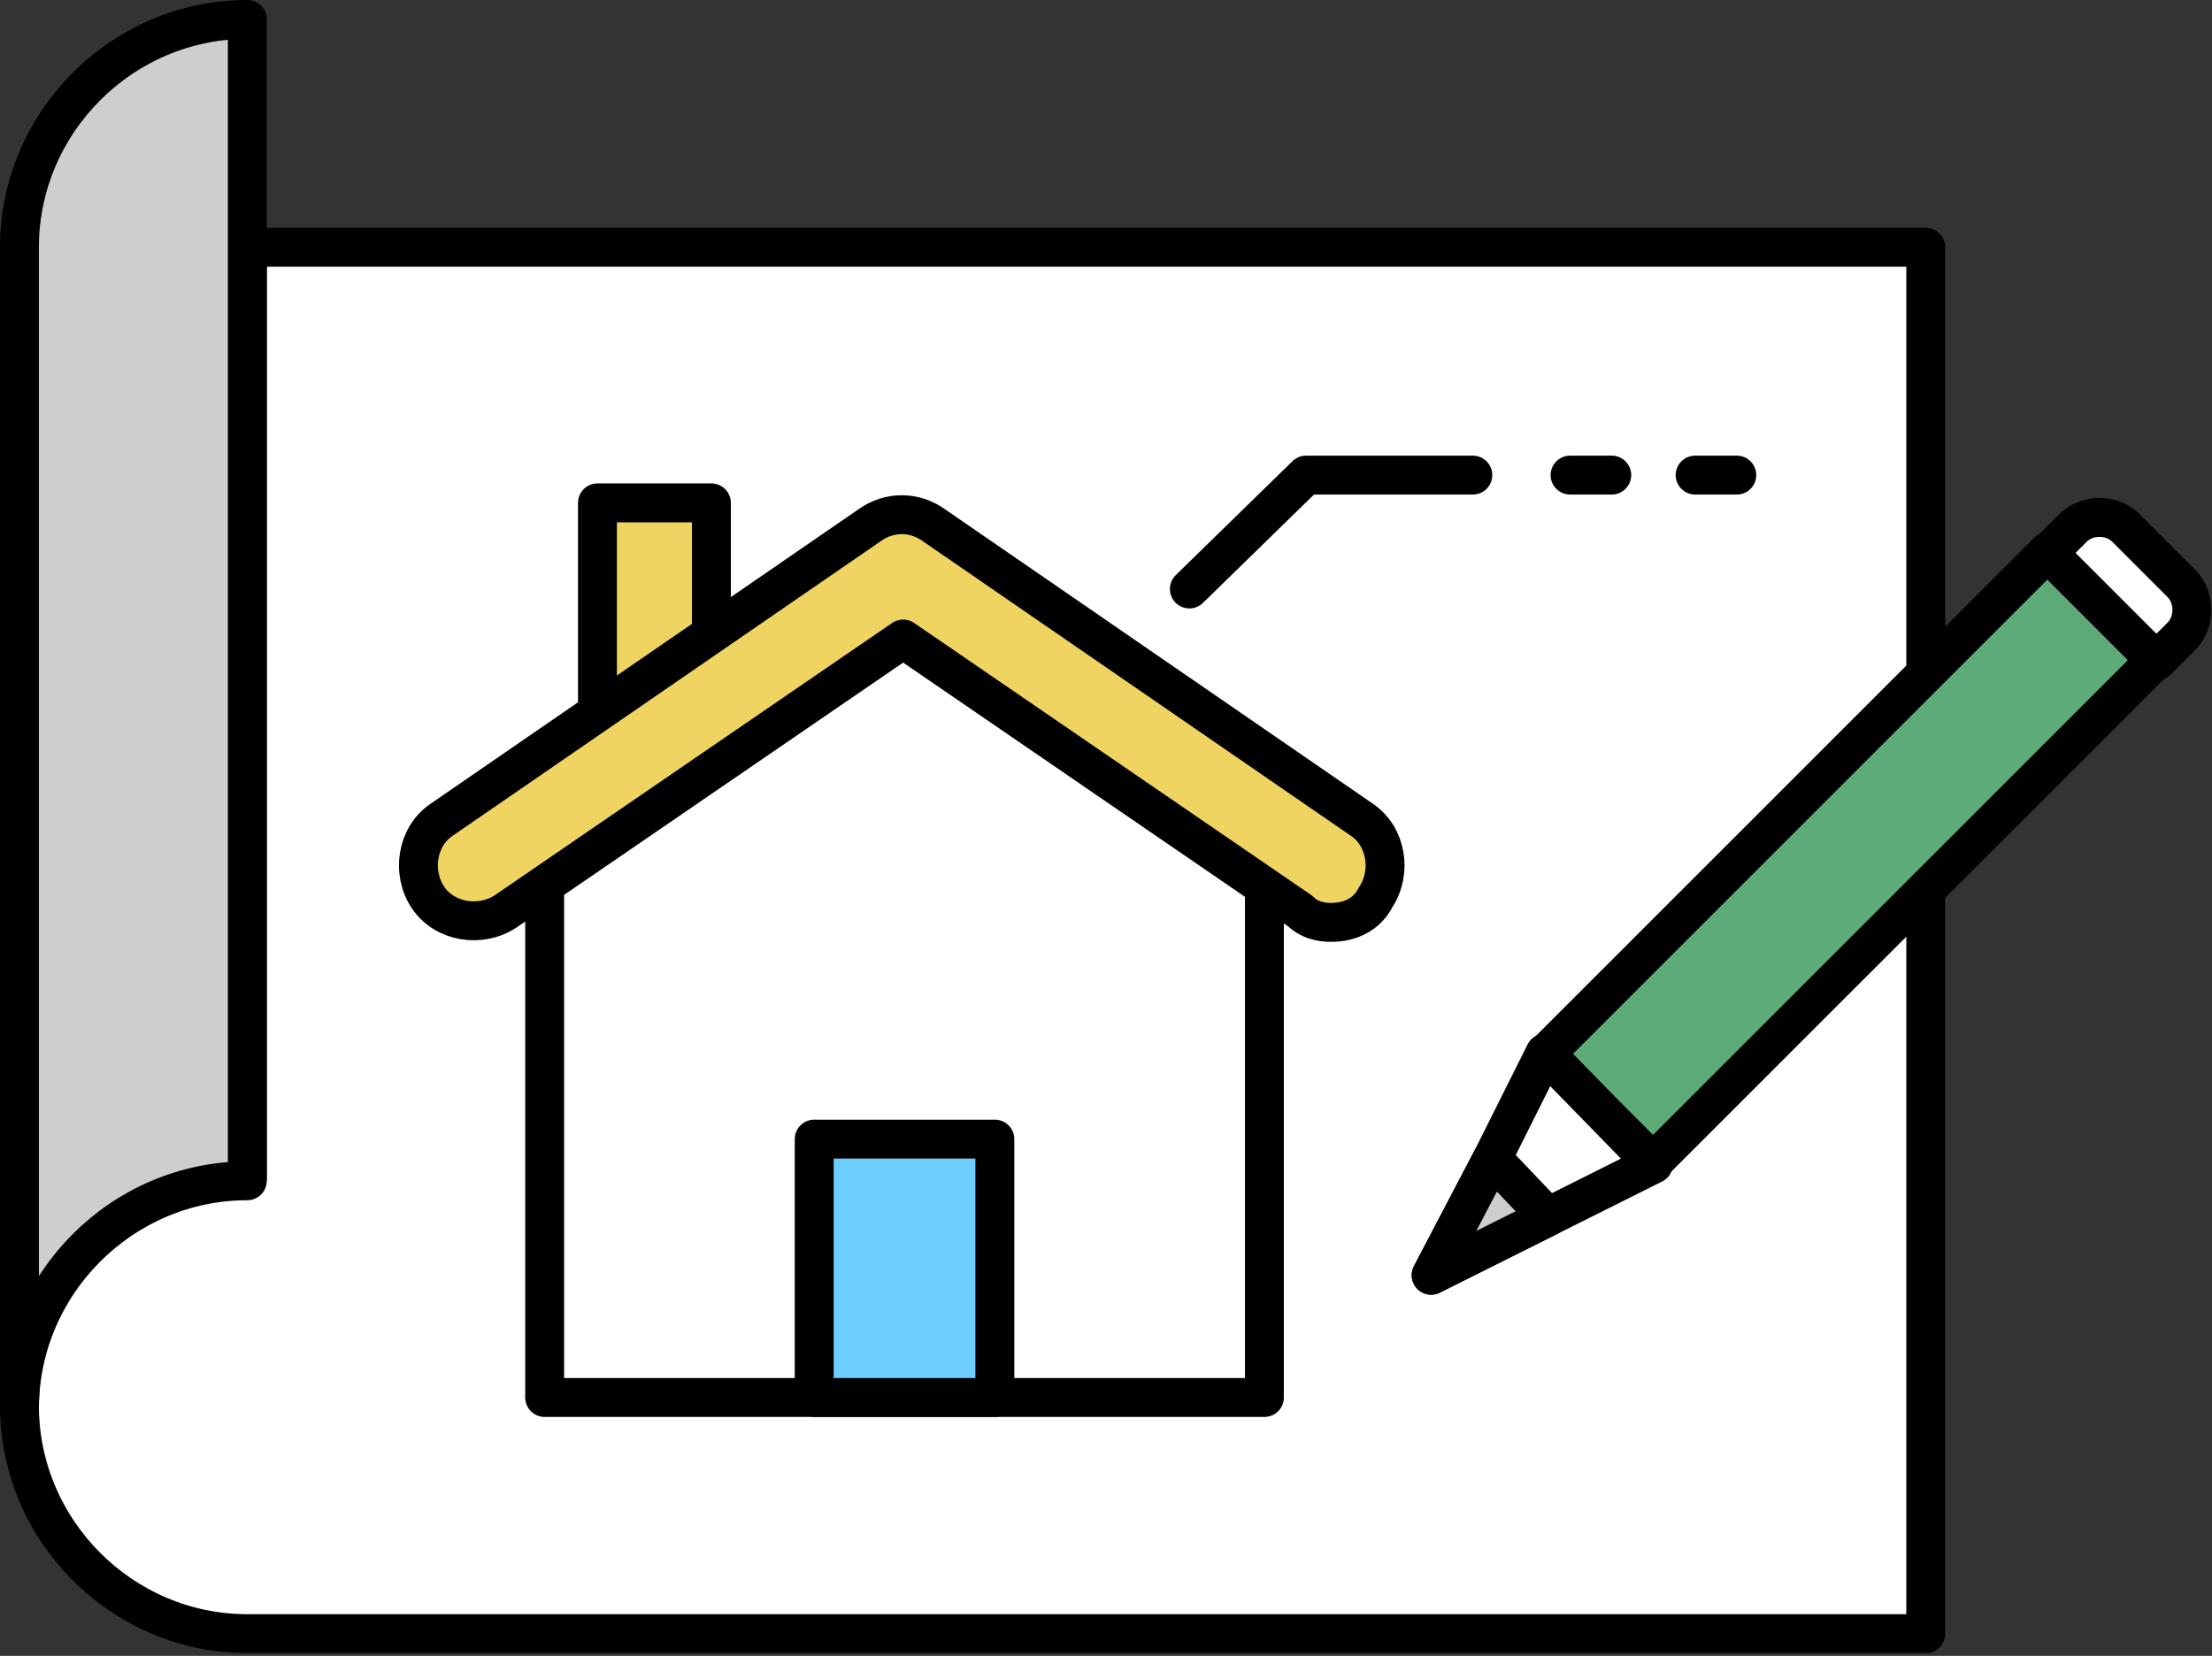
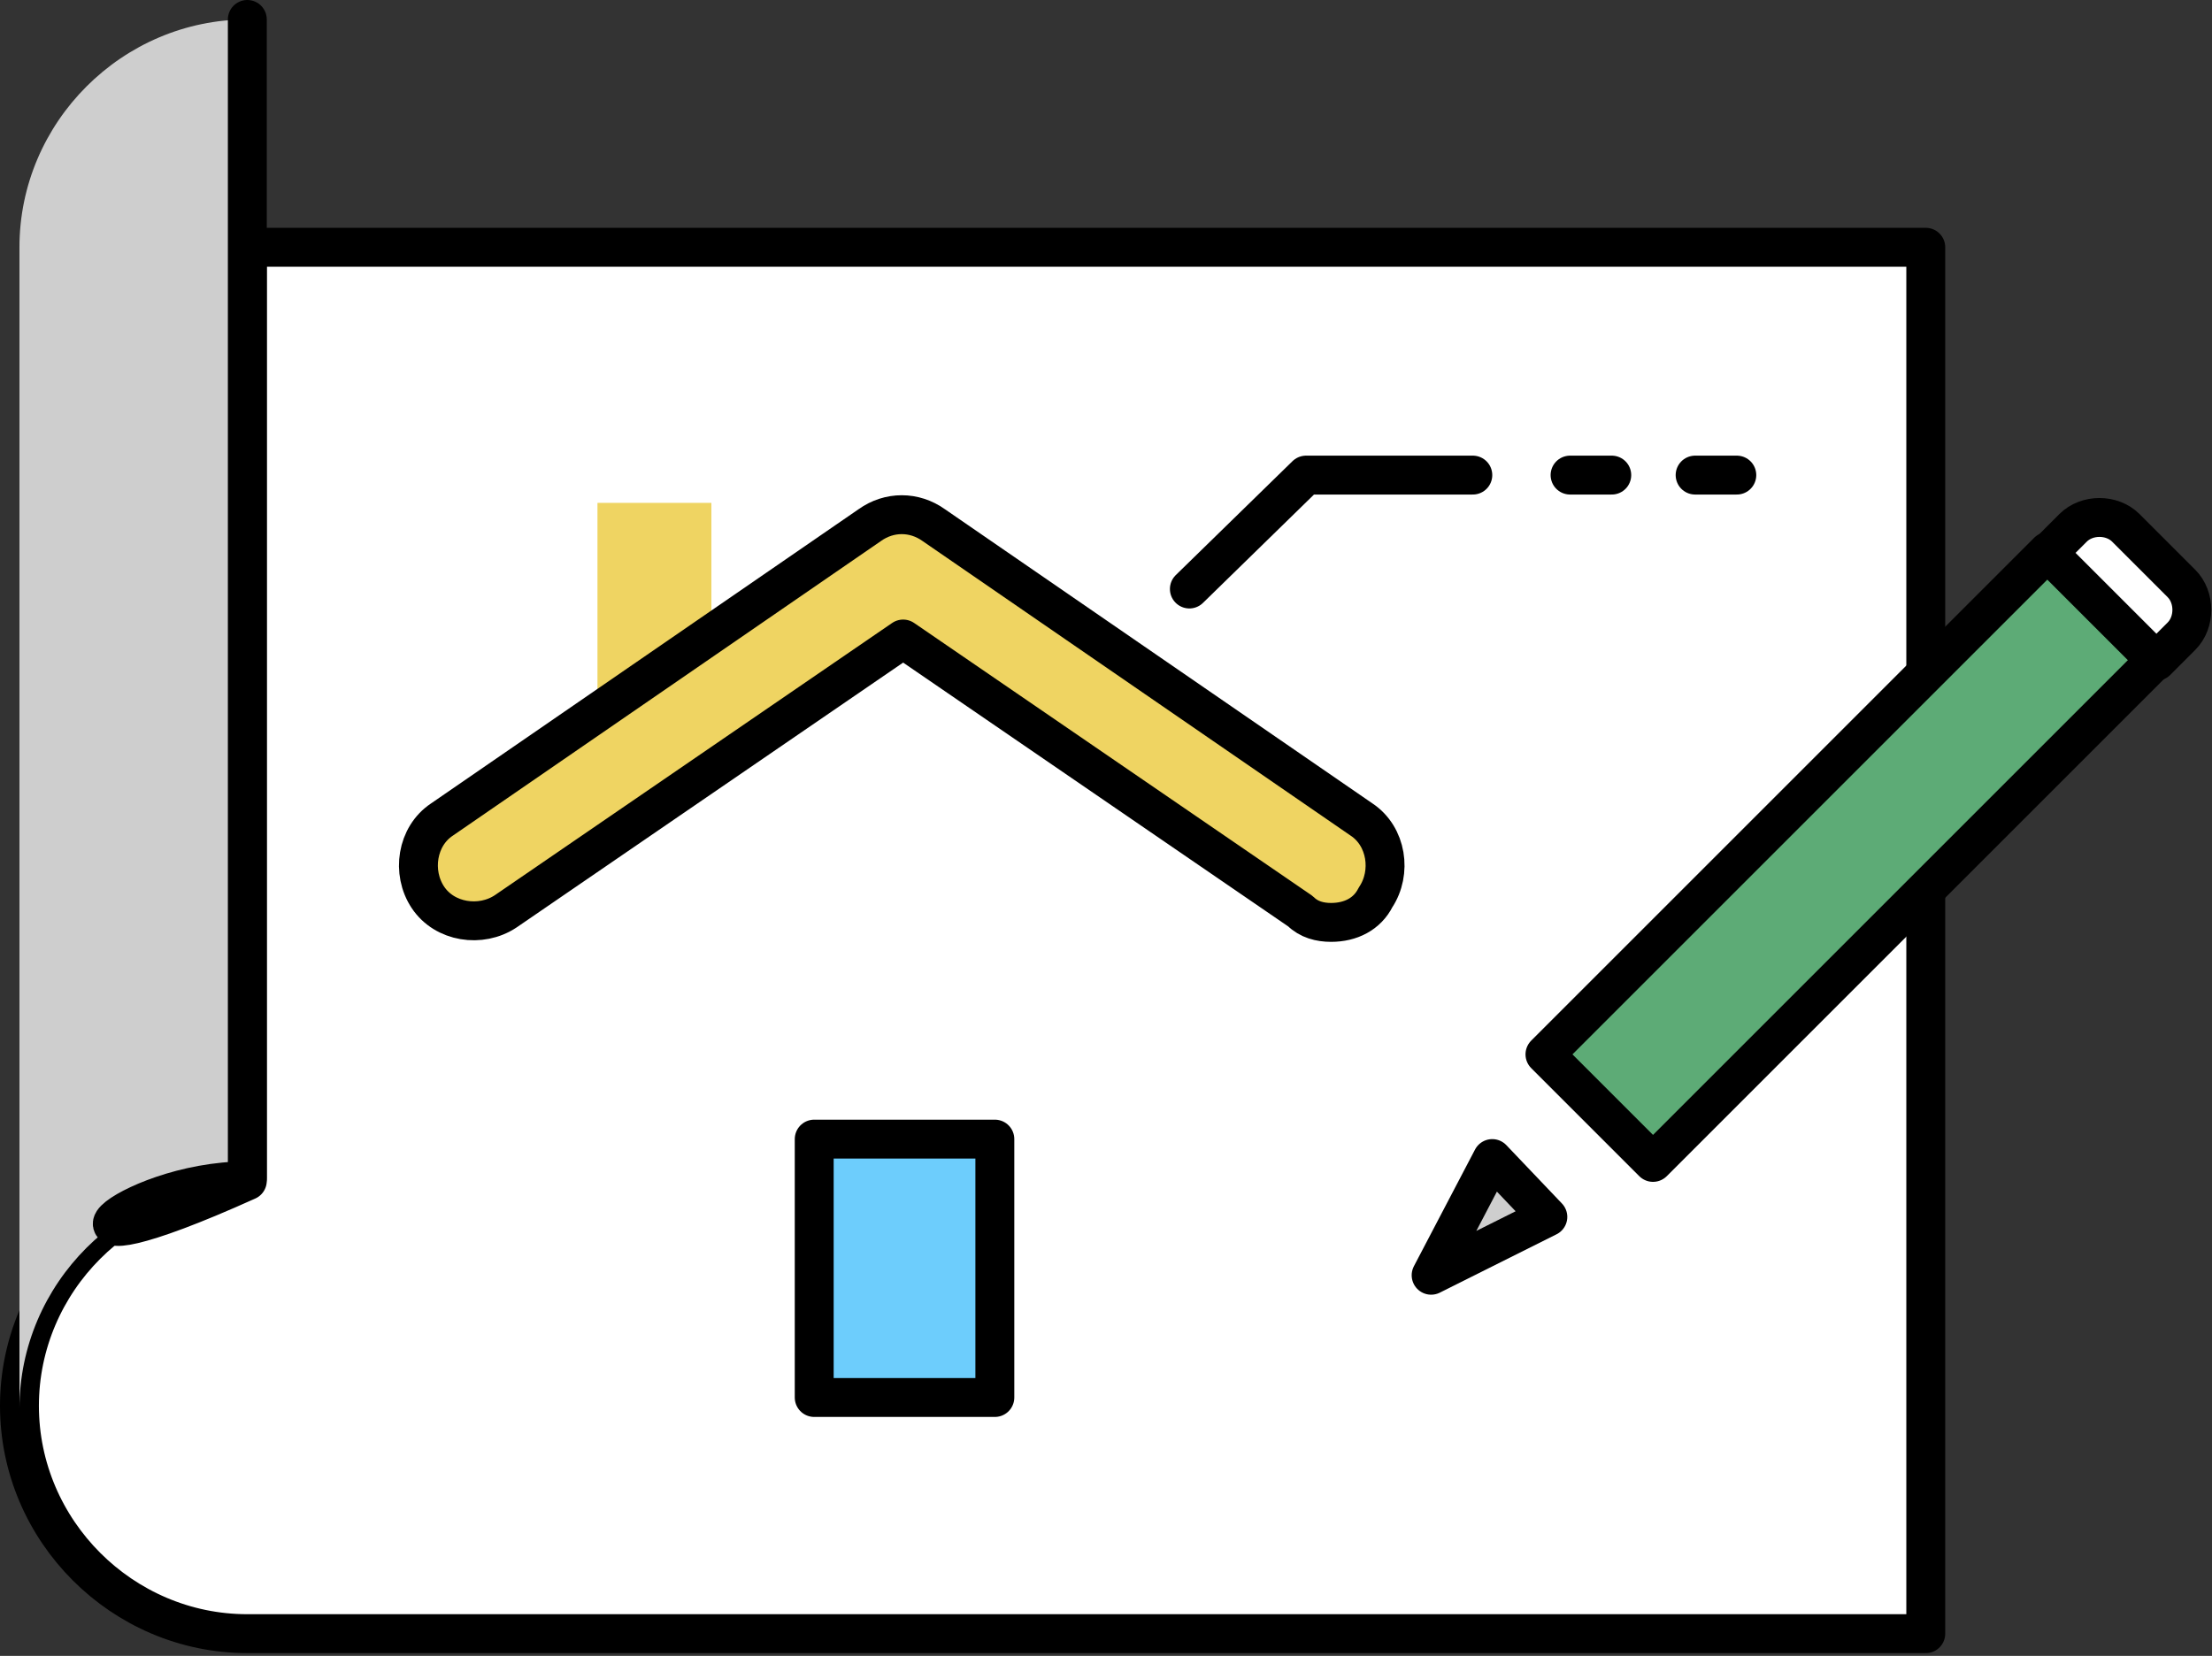
<svg xmlns="http://www.w3.org/2000/svg" version="1.1" id="Layer_1" x="0px" y="0px" viewBox="0 0 79.6 59.6" style="enable-background:new 0 0 79.6 59.6;" xml:space="preserve">
  <rect x="0" y="0" width="79.6" height="59.6" fill="#333333" stroke="none" />
  <style type="text/css">
	.st0{fill:#FFFFFF;}
	.st1{fill:none;stroke:#000000;stroke-width:1.4;stroke-linecap:round;stroke-linejoin:round;stroke-miterlimit:10;}
	.st2{fill:#CECECE;}
	.st3{fill:#5DAB76;}
	.st4{fill:#EFD462;}
	.st5{fill:#6DCDFC;}
</style>
  <path class="st0" d="M69.3,8.9H8.9v8.2v25.3c-4.5,0-8.2,3.7-8.2,8.2c0,4.5,3.7,8.2,8.2,8.2h60.4V8.9z" />
  <path class="st1" d="M69.3,8.9H8.9v8.2v25.3c-4.5,0-8.2,3.7-8.2,8.2c0,4.5,3.7,8.2,8.2,8.2h60.4V8.9z" />
  <path class="st2" d="M8.9,42.5V17.1V8.9V0.7c-4.5,0-8.2,3.7-8.2,8.2v41.8C0.7,46.2,4.4,42.5,8.9,42.5" />
-   <path class="st1" d="M8.9,42.5V17.1V8.9V0.7c-4.5,0-8.2,3.7-8.2,8.2v41.8C0.7,46.2,4.4,42.5,8.9,42.5z" />
+   <path class="st1" d="M8.9,42.5V17.1V8.9V0.7v41.8C0.7,46.2,4.4,42.5,8.9,42.5z" />
  <polygon class="st0" points="45.5,50.3 19.6,50.3 19.6,29.5 32.5,20.6 45.5,29.5 " />
-   <polygon class="st1" points="45.5,50.3 19.6,50.3 19.6,29.5 32.5,20.6 45.5,29.5 " />
  <rect x="53.8" y="28.1" transform="matrix(0.707 -0.707 0.707 0.707 -2.307 56.12)" class="st3" width="25.6" height="5.5" />
  <rect x="53.8" y="28.1" transform="matrix(0.707 -0.707 0.707 0.707 -2.307 56.12)" class="st1" width="25.6" height="5.5" />
  <path class="st0" d="M77.6,23.8l-3.9-3.9l0.9-0.9c0.5-0.5,1.4-0.5,1.9,0l2,2c0.5,0.5,0.5,1.4,0,1.9L77.6,23.8z" />
  <path class="st1" d="M77.6,23.8l-3.9-3.9l0.9-0.9c0.5-0.5,1.4-0.5,1.9,0l2,2c0.5,0.5,0.5,1.4,0,1.9L77.6,23.8z" />
-   <polygon class="st0" points="59.5,41.9 55.6,37.9 53.7,41.7 51.5,45.9 55.7,43.8 " />
-   <polygon class="st1" points="59.5,41.9 55.6,37.9 53.7,41.7 51.5,45.9 55.7,43.8 " />
  <polygon class="st2" points="55.7,43.8 53.7,41.7 51.5,45.9 " />
  <polygon class="st1" points="55.7,43.8 53.7,41.7 51.5,45.9 " />
  <rect x="21.5" y="18.1" class="st4" width="4.1" height="8.7" />
-   <rect x="21.5" y="18.1" class="st1" width="4.1" height="8.7" />
  <path class="st4" d="M47.9,33.2c-0.4,0-0.8-0.1-1.1-0.4L32.5,23l-14.3,9.8c-0.9,0.6-2.2,0.4-2.8-0.5c-0.6-0.9-0.4-2.2,0.5-2.8  l15.4-10.6c0.7-0.5,1.6-0.5,2.3,0l15.4,10.6c0.9,0.6,1.1,1.9,0.5,2.8C49.2,32.9,48.6,33.2,47.9,33.2" />
  <path class="st1" d="M47.9,33.2c-0.4,0-0.8-0.1-1.1-0.4L32.5,23l-14.3,9.8c-0.9,0.6-2.2,0.4-2.8-0.5c-0.6-0.9-0.4-2.2,0.5-2.8  l15.4-10.6c0.7-0.5,1.6-0.5,2.3,0l15.4,10.6c0.9,0.6,1.1,1.9,0.5,2.8C49.2,32.9,48.6,33.2,47.9,33.2z" />
  <polyline class="st1" points="42.8,21.2 47,17.1 53,17.1 " />
  <line class="st1" x1="56.5" y1="17.1" x2="58" y2="17.1" />
  <line class="st1" x1="61" y1="17.1" x2="62.5" y2="17.1" />
  <rect x="29.3" y="41" class="st5" width="6.5" height="9.3" />
  <rect x="29.3" y="41" class="st1" width="6.5" height="9.3" />
</svg>